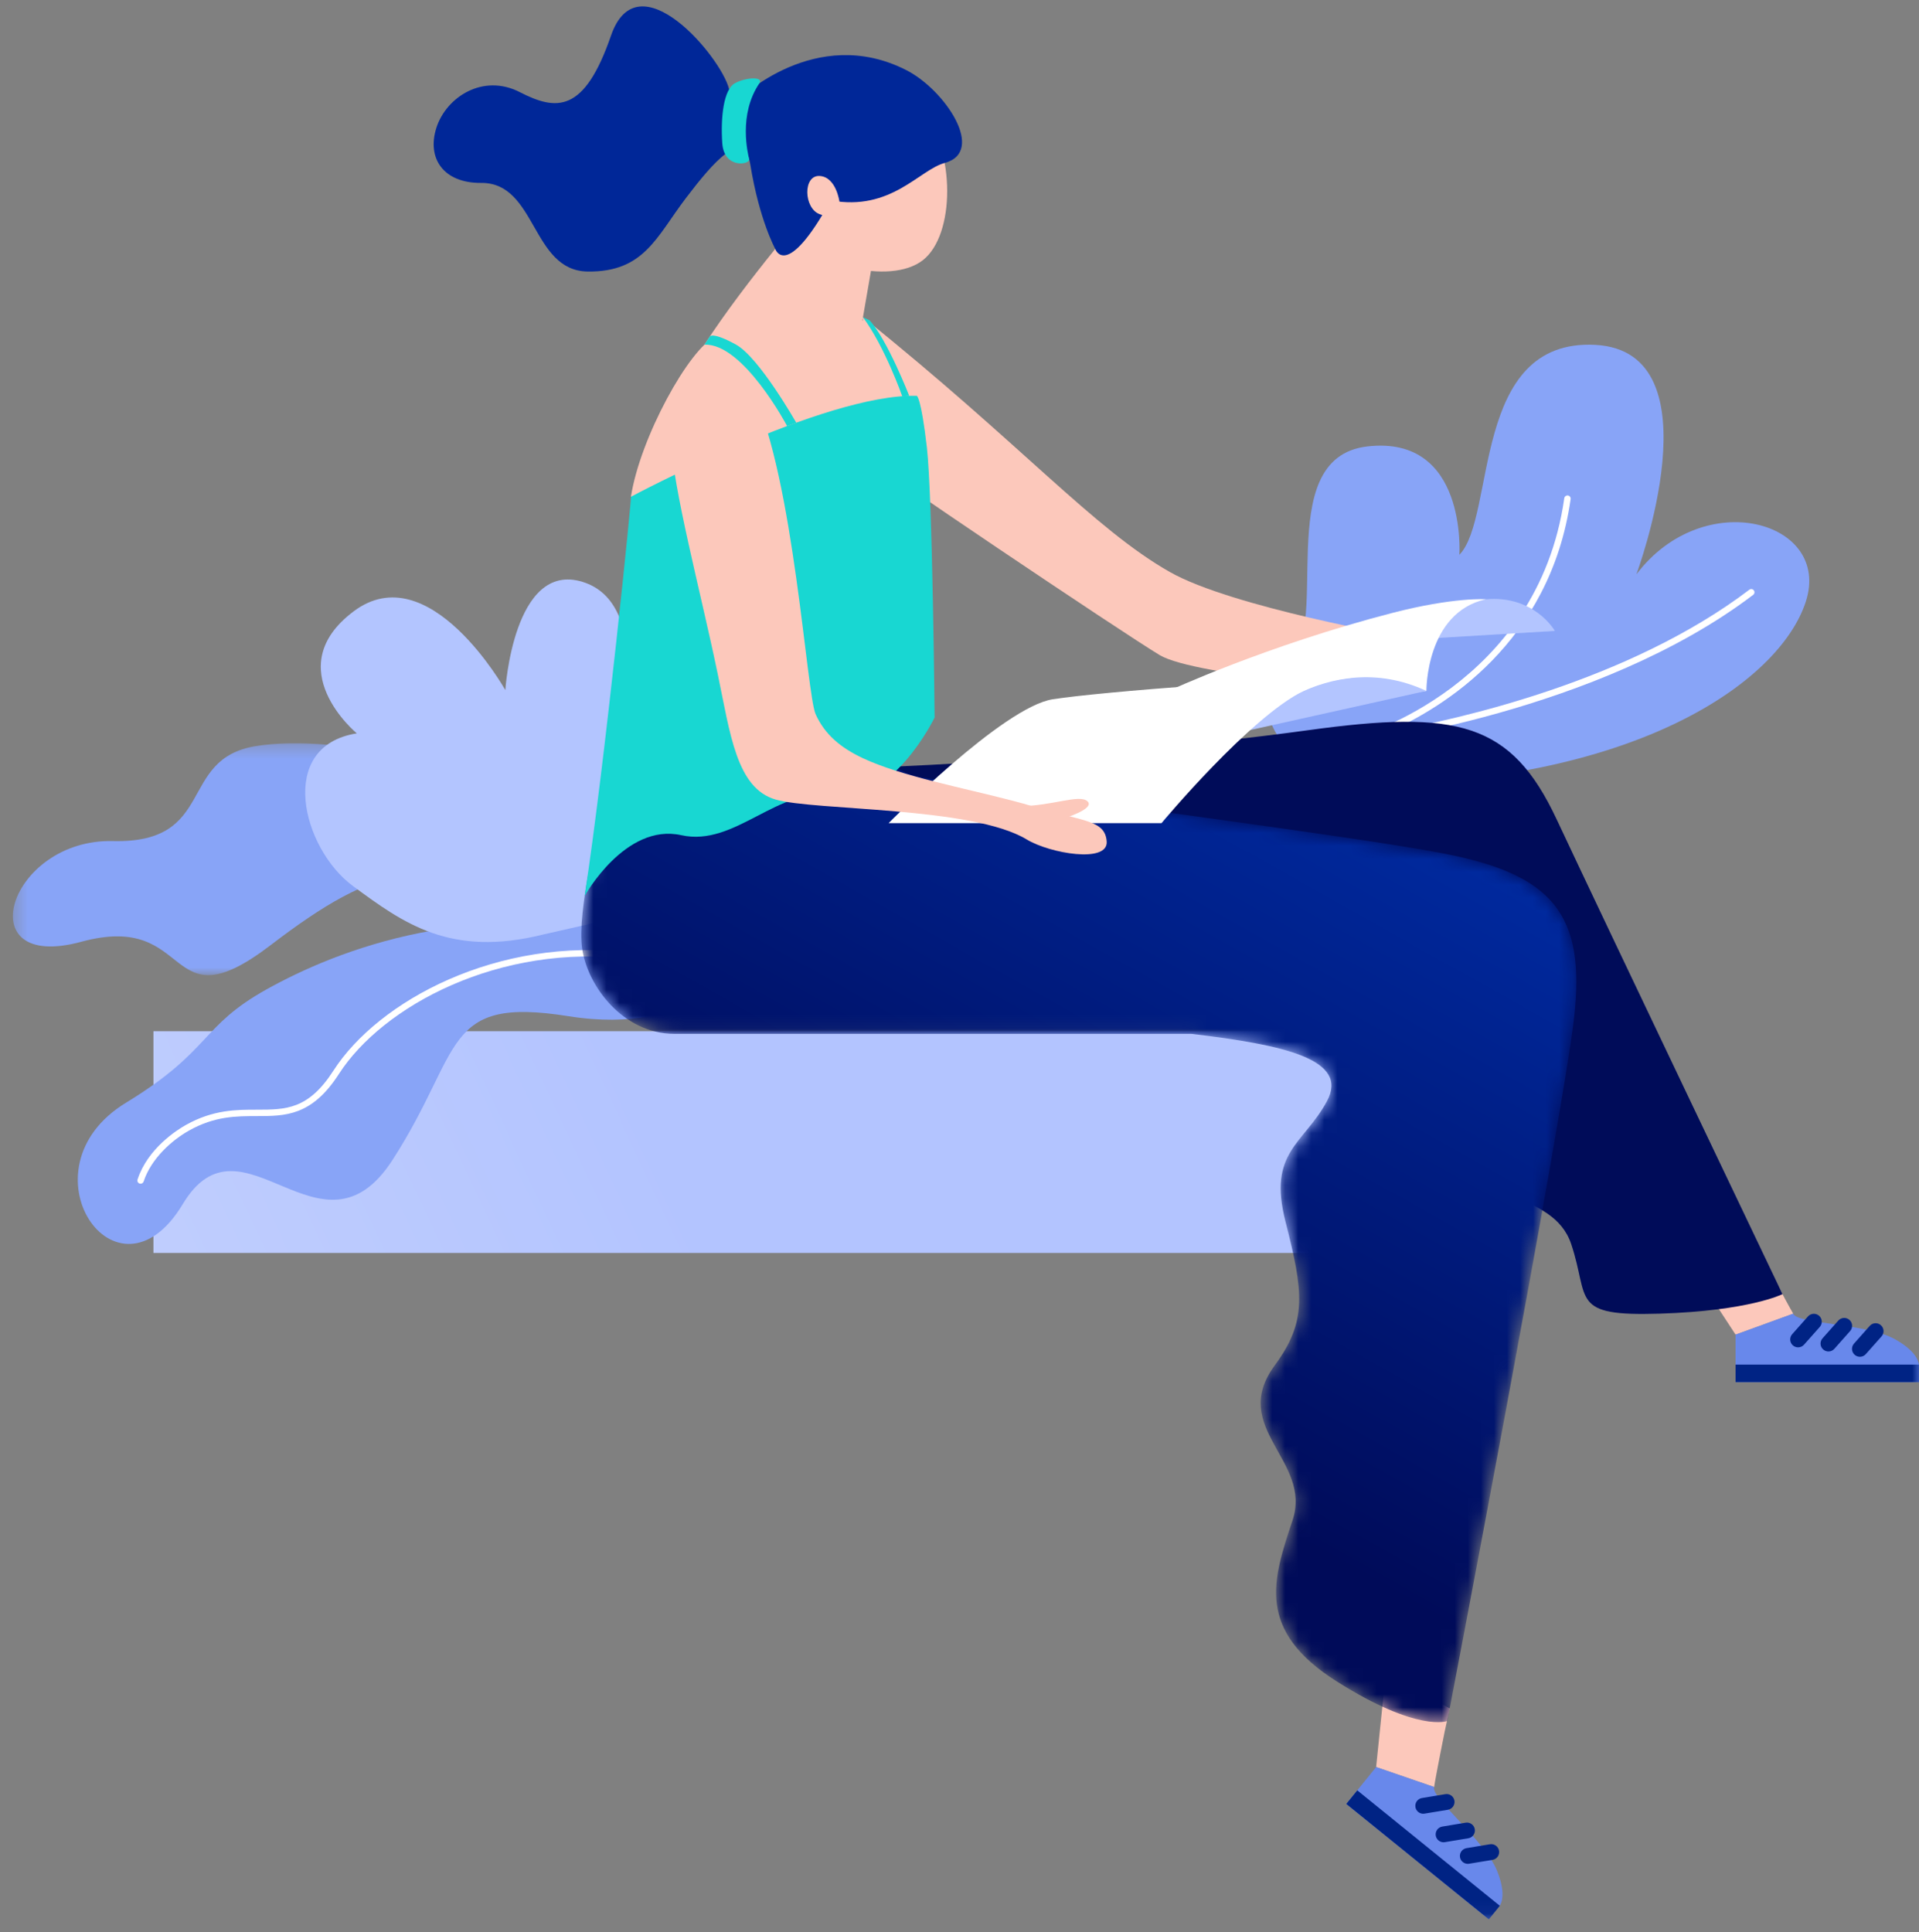
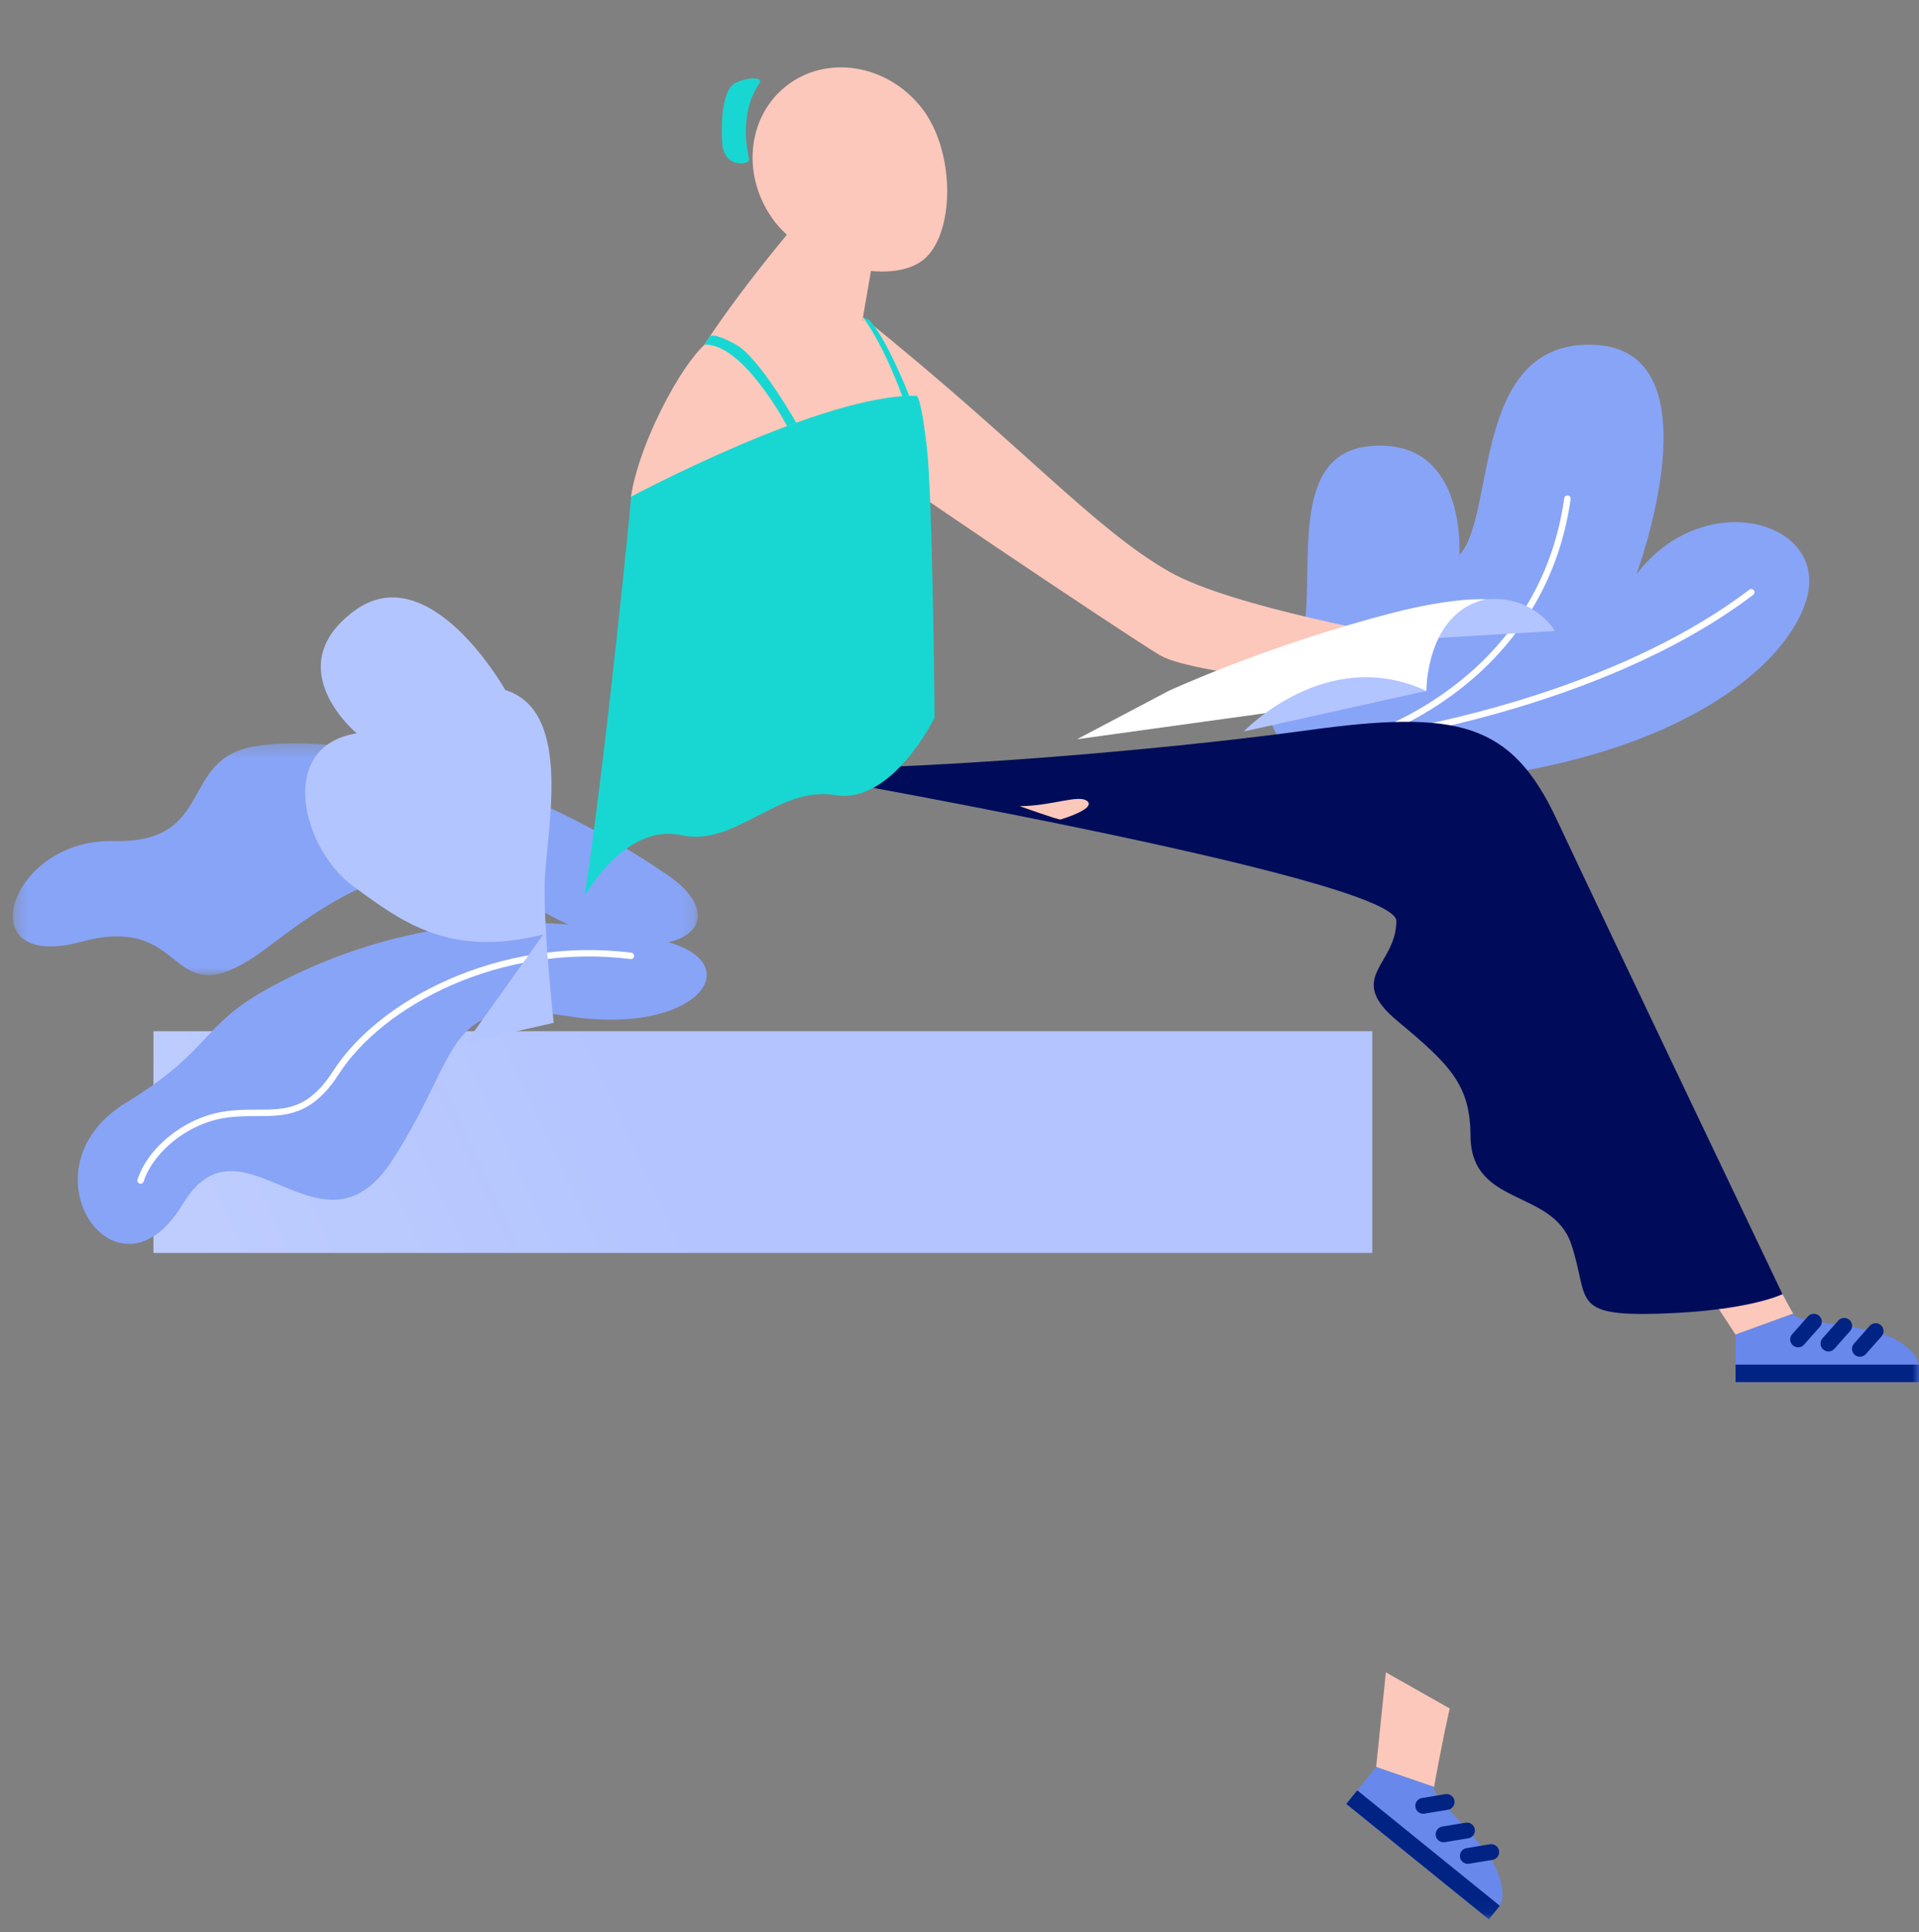
<svg xmlns="http://www.w3.org/2000/svg" xmlns:xlink="http://www.w3.org/1999/xlink" width="147" height="148" viewBox="0 0 147 148">
  <rect x="0" y="0" width="147" height="148" fill="#808080" stroke="none" />
  <defs>
    <path id="prefix__b" d="M0.177 0.324L52.648 0.324 52.648 18.085 0.177 18.085z" />
    <path id="prefix__d" d="M0 146.929L146.014 146.929 146.014 0.389 0 0.389z" />
    <path id="prefix__f" d="M50.384 13.252c-11.853 1.84-32.912 4.472-39.995 5.832C2.026 20.689-.537 23.738.38 31.71c.92 7.971 9.707 53.832 9.707 53.832s2.255.9 8.467-3.029c6.213-3.928 4.91-7.783 3.388-12.355-1.521-4.572 4.904-7.06 1.367-11.858-2.502-3.396-2.199-5.619-.827-11 1.373-5.38-1.382-5.929-3.17-9.23-1.743-3.22 3.284-4.326 10.394-5.169h39.608c3.882 0 6.657-3.64 7.055-6.57.756-5.565-5.905-25.587-5.905-25.587C69.335.382 68.29.22 67.318.22c-8.412.002-11.373 12.168-16.934 13.032" />
    <linearGradient id="prefix__a" x1="303.442%" x2="58.304%" y1="71.381%" y2="50.701%">
      <stop offset="0%" stop-color="#F7F7F7" />
      <stop offset="100%" stop-color="#B3C4FF" />
    </linearGradient>
    <linearGradient id="prefix__g" x1="60.455%" x2="28.74%" y1="66.882%" y2="4.157%">
      <stop offset="0%" stop-color="#000B59" />
      <stop offset="100%" stop-color="#002DA7" />
    </linearGradient>
  </defs>
  <g fill="none" fill-rule="evenodd">
    <path fill="url(#prefix__a)" d="M41.88 95.981L135.246 95.981 135.246 78.996 41.88 78.996z" transform="matrix(-1 0 0 1 147 0)" />
    <g transform="matrix(-1 0 0 1 147 0) translate(0 .103)">
-       <path fill="#FCC8BB" d="M32.318 48.495c-2.195 1.996-1.51 3.74 6.41 3.28 7.92-.46 2.983-2.45 2.983-2.45l-6.377-1.996-3.016 1.166z" />
      <path fill="#88A4F7" d="M96.076 71.996c14.395-3.751 25.301.803 30.464 3.668 5.162 2.865 4.207 4.68 10.809 8.706 8.31 5.068.699 16.182-4.352 7.764-4.528-7.545-10.612 5.07-16.067-3.382-5.456-8.453-3.75-12.559-13.47-11.01-9.722 1.548-14.058-4.007-7.384-5.746" />
      <path fill="#FFF" d="M135.997 90.405c-.576-1.764-2.179-3.175-3.486-3.907-1.974-1.105-3.606-1.1-5.195-1.103-2.152-.003-4.202.005-6.274-3.222-3.338-5.2-12.304-10.055-22.342-8.81-.133.018-.257-.08-.274-.214-.017-.135.08-.258.214-.274 10.237-1.27 19.396 3.707 22.815 9.033 1.927 3.001 3.663 2.993 5.86 2.996 1.572-.001 3.349-.003 5.436 1.165.674.377 2.932 1.793 3.713 4.184.043.129-.028.268-.157.31-.025.008-.051.012-.077.012-.103 0-.2-.066-.233-.17z" />
      <g transform="translate(93.366 56.511)">
        <mask id="prefix__c" fill="#fff">
          <use xlink:href="#prefix__b" />
        </mask>
        <path fill="#88A4F7" d="M2.486 10.425C15.146 1.755 28.033-.438 34.044.54c6.011.976 2.966 7.465 10.94 7.276 7.975-.189 11.19 10.098 2.43 7.715-8.76-2.383-6.251 6.562-14.5.265-8.249-6.297-12.362-7.274-21.255-2.373-8.894 4.9-15.043 1.024-9.173-2.997" mask="url(#prefix__c)" />
      </g>
      <path fill="#88A4F7" d="M43.284 60.043c-21.43 0-32.606-7.883-34.611-14.05-2.005-6.167 7.797-8.94 12.975-2.099 0 0-6.363-17.097 3.167-17.579 9.531-.482 7.558 13.17 10.394 16.084 0 0-.616-9.169 7.027-8.306 7.644.863 2.45 14.543 6.342 16.764 3.89 2.223-.67 9.186-5.294 9.186" />
      <path fill="#FFF" d="M42.94 56.808l-.03-.001c-.182-.022-18.318-2.307-30.21-11.344-.108-.082-.129-.236-.047-.345.083-.108.237-.128.345-.046 9.244 7.024 22.316 9.935 27.61 10.875-4.072-1.8-12.343-6.762-13.923-17.817-.019-.135.074-.259.21-.278.13-.019.257.074.277.208 2.056 14.392 15.694 18.228 15.831 18.265.125.033.202.158.178.284-.024.117-.126.2-.241.2" />
-       <path fill="#B3C5FF" d="M105.386 71.484c7.108 1.774 10.698-.854 14.577-3.712 3.88-2.857 5.899-10.72-.293-11.696 0 0 6.036-4.994.243-9.346-5.792-4.353-11.623 6.03-11.623 6.03s-.626-9.923-5.912-8.29c-5.286 1.634-3.1 10.939-3.013 14.774.086 3.834-.694 10.715-.694 10.715l6.715 1.525z" />
+       <path fill="#B3C5FF" d="M105.386 71.484c7.108 1.774 10.698-.854 14.577-3.712 3.88-2.857 5.899-10.72-.293-11.696 0 0 6.036-4.994.243-9.346-5.792-4.353-11.623 6.03-11.623 6.03c-5.286 1.634-3.1 10.939-3.013 14.774.086 3.834-.694 10.715-.694 10.715l6.715 1.525z" />
      <path fill="#FCC8BB" d="M80.895 24.196c-12.169 9.77-17.683 16.216-23.51 19.52-4.762 2.702-17.937 4.992-17.937 4.992l.891 4.114s15.085-1.096 17.828-2.742c2.742-1.646 22.554-14.948 22.728-15.36.174-.41 0-10.524 0-10.524" />
      <path fill="#FCC8BB" d="M98.67 37.953c-.701-4.527-4.478-11.379-6.476-12.271-1.998-.893-8.715-2.24-10.776-1.488-1.988.726-4.915 6.102-4.915 6.822l5.425 8.694 16.743-1.757zM18.038 96.03l-5.542-.928-.822 1.63s-1.556 2.981-2.04 3.798l4.417 1.607 3.987-6.106z" />
      <path fill="#6888EB" d="M1.838 102.49c-2.17 1.212-1.816 2.233-1.816 2.233L0 105.77h14.051v-3.634l-4.416-1.607-.025.043c-.454.757-5.602.706-7.772 1.917" />
      <mask id="prefix__e" fill="#fff">
        <use xlink:href="#prefix__d" />
      </mask>
      <path fill="#002384" d="M0 105.771L14.051 105.771 14.051 104.433 0 104.433zM4.527 103.832c-.167 0-.333-.069-.453-.204l-1.207-1.36c-.221-.25-.199-.632.051-.854.25-.222.633-.2.855.051l1.207 1.36c.222.25.2.632-.05.854-.116.102-.26.153-.403.153M6.483 103.222l-1.207-1.36c-.221-.25-.199-.632.051-.854.25-.222.633-.2.855.05l1.207 1.36c.222.25.2.633-.05.855-.116.102-.26.153-.403.153-.167 0-.333-.069-.453-.204zM9.26 103.11c-.167 0-.333-.069-.453-.204l-1.207-1.36c-.221-.25-.199-.632.051-.854.251-.222.633-.2.855.05l1.207 1.36c.222.25.2.633-.05.855-.116.102-.26.153-.403.153" mask="url(#prefix__e)" />
      <path fill="#FCC8BB" d="M86.762 6.478c-3.093-2.424-7.733-1.668-10.364 1.688-2.63 3.356-2.55 9.736-.097 11.658 2.489 1.951 8.667.477 11.298-2.879 2.63-3.356 2.256-8.042-.837-10.467zM40.84 128.007l-4.891 2.766.387 1.784s.666 3.297.806 4.235l4.443-1.53-.745-7.255z" mask="url(#prefix__e)" />
      <path fill="#6888EB" d="M32.316 143.223c-.924 2.307-.007 2.878-.007 2.878l.643.828 10.92-8.844-2.288-2.823-4.443 1.53.008.05c.123.873-3.909 4.073-4.833 6.38" mask="url(#prefix__e)" />
      <path fill="#002384" d="M43.03 137.046L32.11 145.89 32.952 146.928 43.872 138.086zM34.563 142.676c-.033 0-.066-.003-.1-.009l-1.794-.296c-.33-.055-.553-.367-.498-.697.054-.33.367-.553.696-.499l1.794.298c.33.054.553.366.499.696-.05.296-.306.507-.597.507M36.42 141.023c-.033 0-.067-.003-.1-.009l-1.794-.297c-.33-.054-.553-.367-.498-.696.054-.33.372-.553.696-.499l1.793.298c.33.054.554.366.5.696-.05.296-.306.507-.597.507M37.978 138.838c-.033 0-.066-.003-.1-.009l-1.794-.296c-.33-.055-.552-.367-.498-.697.055-.33.368-.553.696-.498l1.794.297c.33.054.553.366.499.696-.05.296-.306.507-.597.507" mask="url(#prefix__e)" />
      <path fill="#000C59" d="M40.034 70.451c.02 3.438 3.962 4.305-.106 7.681-4.068 3.377-5.549 4.909-5.573 8.771-.031 5.46-6.287 4.044-7.713 8.296-1.426 4.252.142 5.545-6.765 5.33-6.906-.214-9.42-1.496-9.42-1.496s13.55-28.37 17.294-36.36c3.483-7.435 7.567-8.421 19.06-6.837 7.803 1.076 25.249 2.907 40.932 3.04 0 0-47.728 8.248-47.709 11.575" mask="url(#prefix__e)" />
    </g>
    <g transform="matrix(-1 0 0 1 147 0) translate(26.044 46.294)">
      <mask id="prefix__h" fill="#fff">
        <use xlink:href="#prefix__f" />
      </mask>
-       <path fill="url(#prefix__g)" d="M50.384 13.252c-11.853 1.84-32.912 4.472-39.995 5.832C2.026 20.689-.537 23.738.38 31.71c.92 7.971 9.707 53.832 9.707 53.832s2.255.9 8.467-3.029c6.213-3.928 4.91-7.783 3.388-12.355-1.521-4.572 4.904-7.06 1.367-11.858-2.502-3.396-2.199-5.619-.827-11 1.373-5.38-1.382-5.929-3.17-9.23-1.743-3.22 3.284-4.326 10.394-5.169h39.608c3.882 0 6.657-3.64 7.055-6.57.756-5.565-5.905-25.587-5.905-25.587C69.335.382 68.29.22 67.318.22c-8.412.002-11.373 12.168-16.934 13.032" mask="url(#prefix__h)" />
    </g>
    <g>
      <path fill="#18D7D2" d="M71.152 37.953c-.15-.794 1.97 20.333 3.546 30.577 0 0-3.111-5.609-7.401-4.654-4.16.925-7.388-3.794-11.784-3.07-4.396.725-7.624-5.941-7.624-5.941s.152-16.889.595-20.72c.444-3.83.766-3.925.766-3.925 7.115-.196 21.902 7.733 21.902 7.733" transform="matrix(-1 0 0 1 147 0) translate(27.518 .103)" />
      <path fill="#FCC8BB" d="M65.522 26.302c-3.206-4.956-8.306-10.783-8.306-10.783l-4.464 5.062.893 5.165 11.877.556z" transform="matrix(-1 0 0 1 147 0) translate(27.518 .103)" />
-       <path fill="#002798" d="M47.117 12.38c-3.183-.86-.028-5.597 2.936-7.109 6.971-3.554 12.83 2.243 12.83 2.243s.123 1.636.762-.833c.64-2.468 6.978-10.015 9.035-4.05 2.057 5.966 4.183 5.76 6.994 4.32 2.812-1.44 5.622.384 6.377 2.729.755 2.345-.544 4.254-3.428 4.23-4.251-.034-3.84 6.732-8.16 6.788-4.32.056-5.264-2.652-7.52-5.622-2.057-2.708-4.463-5.52-4.938-2.571-.686 4.251-1.91 6.459-1.91 6.459s-.82 2.5-4.248-3.716c-4.626.857-6.775-2.34-8.73-2.868" transform="matrix(-1 0 0 1 147 0) translate(27.518 .103)" />
      <path fill="#18D7D2" d="M65.522 26.302c-2.97-.139-6.336 6.234-6.336 6.234l-.699-.256s2.83-4.992 4.605-5.978c1.776-.985 2.01-.638 2.01-.638l.42.638zM53.377 24.196c-1.69 2.288-3.008 6.056-3.008 6.056l-.535-.035s1.689-4.335 3.042-5.787l.5-.234z" transform="matrix(-1 0 0 1 147 0) translate(27.518 .103)" />
      <path fill="#FCC8BB" d="M55.179 15.346c.242 1.2.276 1.404 1.51.961 1.235-.442 1.311-3.037-.02-2.928-1.25.103-1.49 1.967-1.49 1.967" transform="matrix(-1 0 0 1 147 0) translate(27.518 .103)" />
      <path fill="#B3C5FF" d="M5.654 45.803C1.919 45.486.376 48.229.376 48.229l10.834.651-2.606-2.469-2.95-.608z" transform="matrix(-1 0 0 1 147 0) translate(27.518 .103)" />
      <path fill="#FFF" d="M12.855 46.857c9.592 2.484 17.108 5.966 17.108 5.966l7.015 3.702-26.762-3.702s.05-6.011-4.562-7.02c0 0 2.436-.18 7.201 1.054" transform="matrix(-1 0 0 1 147 0) translate(27.518 .103)" />
      <path fill="#B3C5FF" d="M10.216 52.823c7.68-3.566 13.987 3.108 13.987 3.108l-13.987-3.108z" transform="matrix(-1 0 0 1 147 0) translate(27.518 .103)" />
-       <path fill="#FFF" d="M15.52 51.797c5.483.02 19.471 1.071 23.31 1.665 3.84.595 12.583 9.493 12.583 9.493H30.51s-6.796-8.15-10.894-10.132c-2.167-1.048-4.098-1.026-4.098-1.026" transform="matrix(-1 0 0 1 147 0) translate(27.518 .103)" />
-       <path fill="#FCC8BB" d="M61.812 29.956C58.662 36.548 57.7 53.076 57 54.615c-.698 1.539-1.89 2.55-3.616 3.362-2.932 1.378-7.733 2.282-11.435 3.25-.574.15-1.121.3-1.631.456-3.8 1.155-5.495 1-5.612 2.682-.116 1.682 4.361.91 6.125-.16 4.17-2.534 16.25-2.192 19.241-3.06 2.99-.867 3.476-5.028 4.434-9.634 1.356-6.517 3.408-14.068 3.608-18.085.2-4.017-4.318-7.62-6.302-3.47" transform="matrix(-1 0 0 1 147 0) translate(27.518 .103)" />
      <path fill="#FCC8BB" d="M41.372 61.65c-2.464 0-4.592-.946-5.2-.365-.607.58 1.902 1.338 2.063 1.387.16.048 3.137-1.022 3.137-1.022" transform="matrix(-1 0 0 1 147 0) translate(27.518 .103)" />
      <path fill="#18D7D2" d="M61.311 6.278c1.635 2.411.875 5.403.785 5.815-.091.412 1.922.778 2.059-1.233.137-2.012-.114-4.111-.96-4.582-.846-.47-2.242-.528-1.884 0" transform="matrix(-1 0 0 1 147 0) translate(27.518 .103)" />
    </g>
  </g>
</svg>